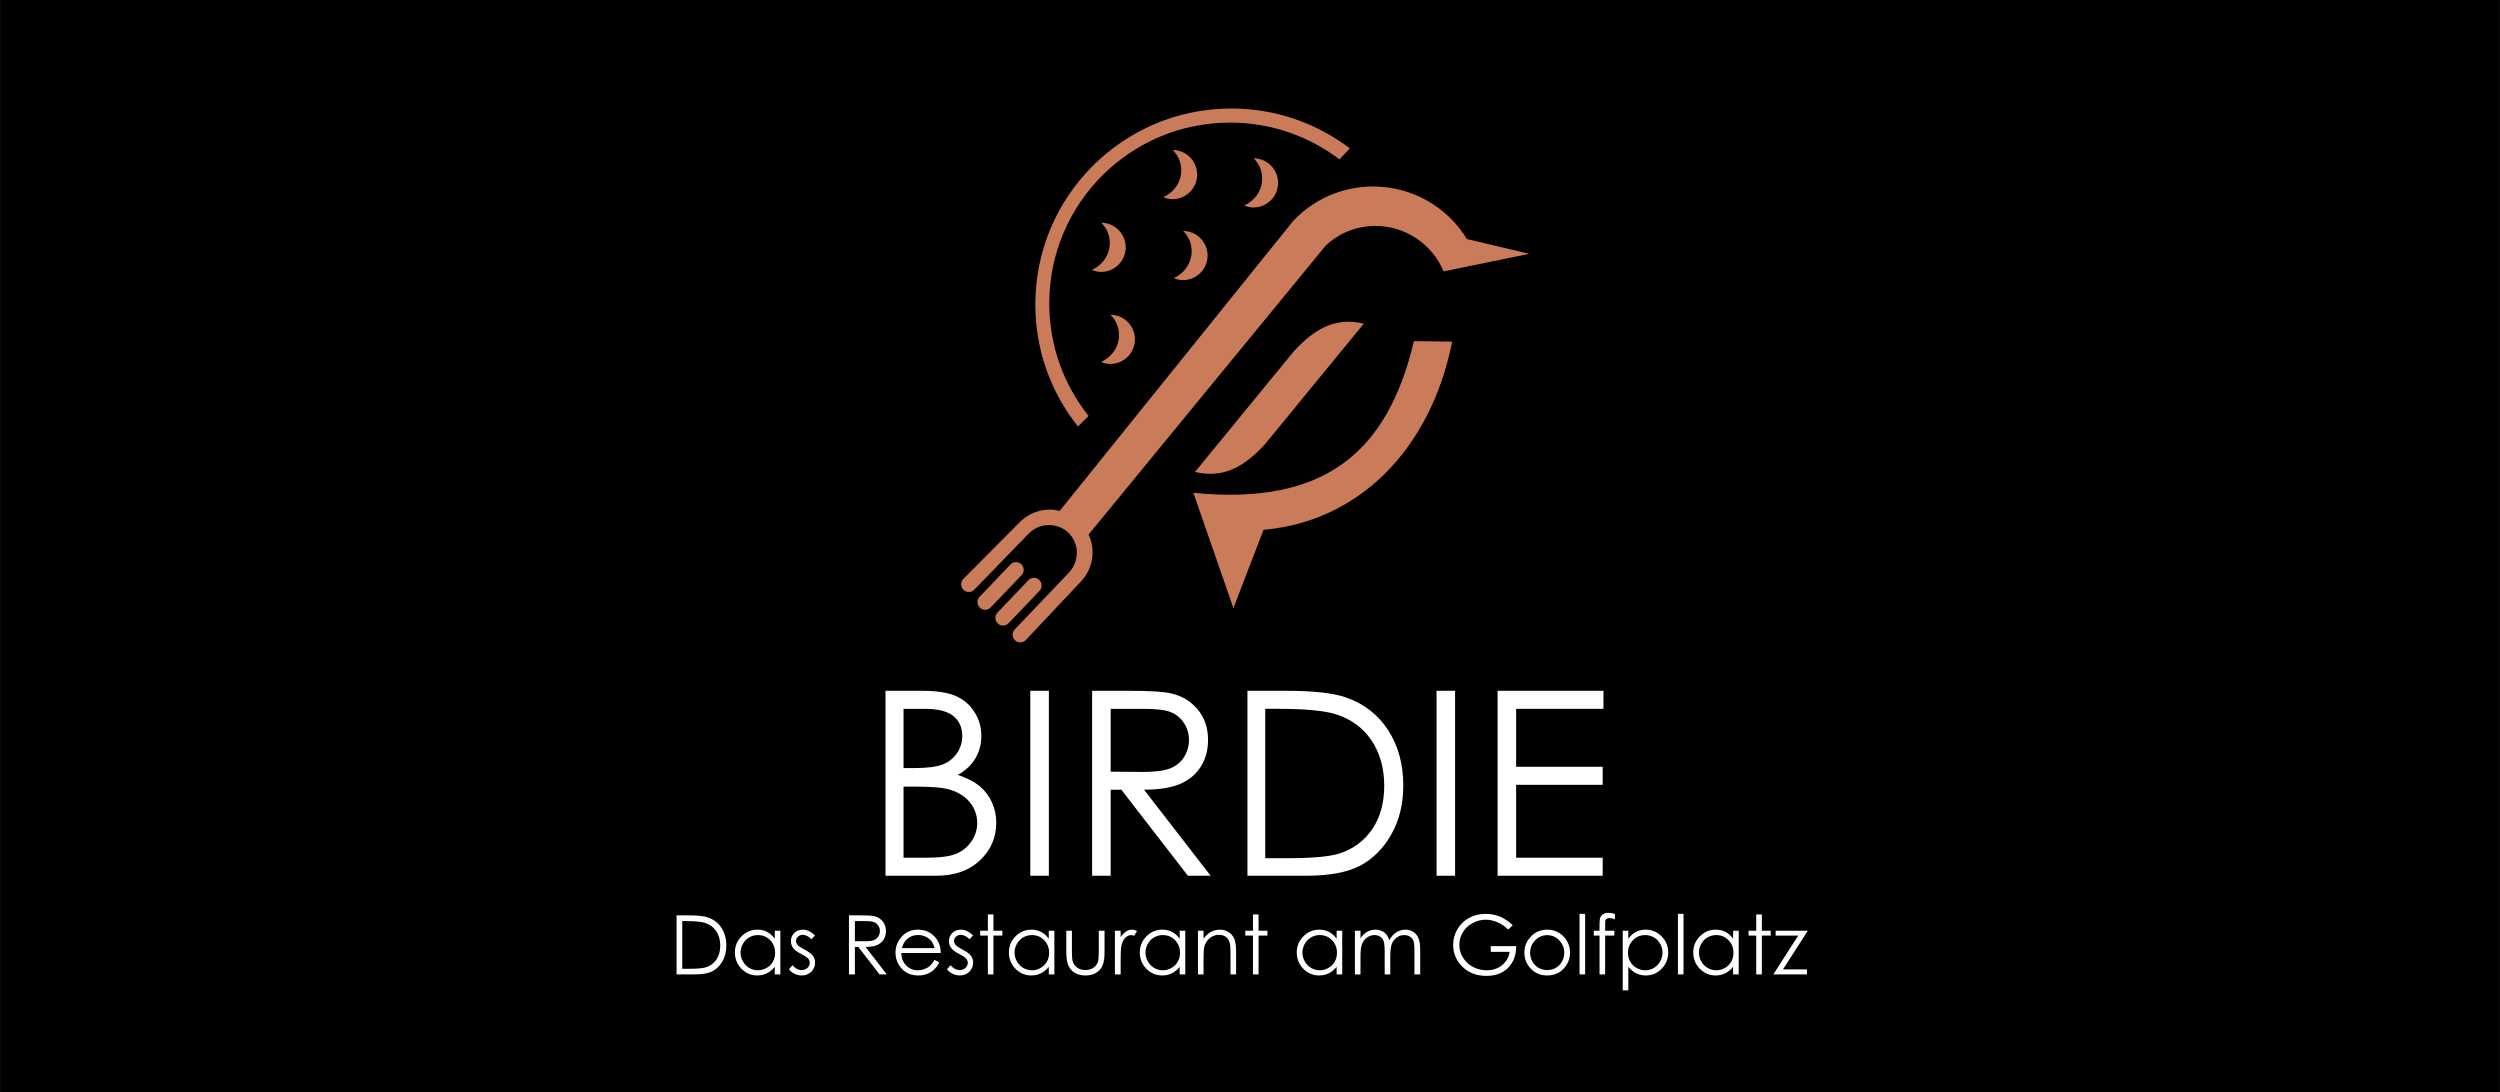
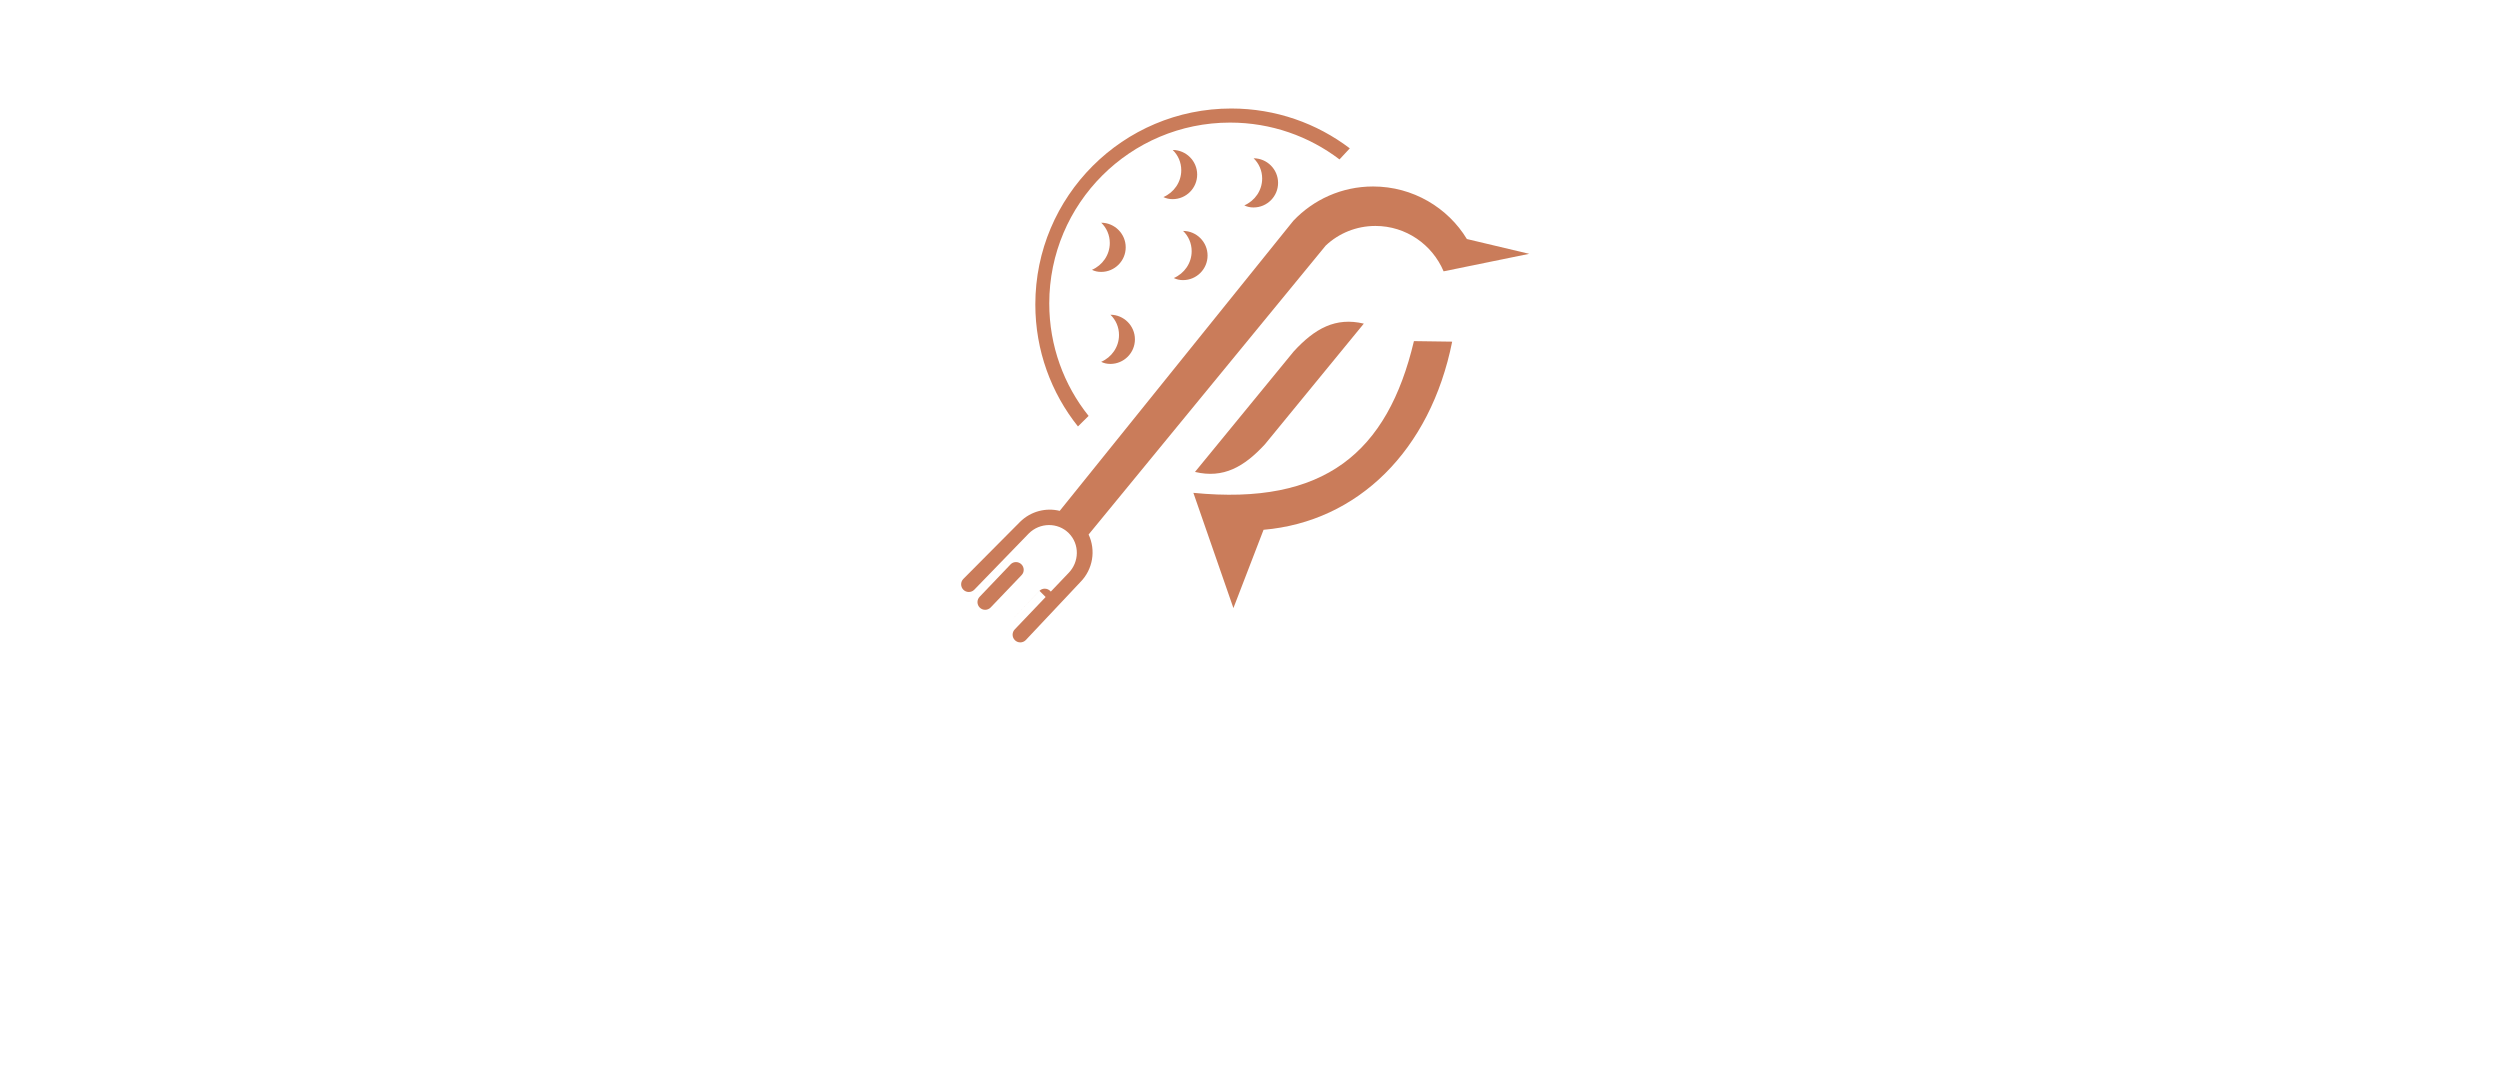
<svg xmlns="http://www.w3.org/2000/svg" xml:space="preserve" width="1900px" height="830px" version="1.1" style="shape-rendering:geometricPrecision; text-rendering:geometricPrecision; image-rendering:optimizeQuality; fill-rule:evenodd; clip-rule:evenodd" viewBox="0 0 1909.043 833.98">
  <defs>
    <style type="text/css">
   
    .fil0 {fill:black}
    .fil2 {fill:#CA7C5A}
    .fil1 {fill:white;fill-rule:nonzero}
   
  </style>
  </defs>
  <g id="Ebene_x0020_1">
-     <rect class="fil0" width="1909.043" height="833.98" />
    <path class="fil1" d="M516.629 744.086l0 -45.088 9.357 0c6.74,0 11.639,0.544 14.684,1.622 4.375,1.539 7.798,4.186 10.257,7.975 2.46,3.778 3.694,8.279 3.694,13.512 0,4.521 -0.973,8.488 -2.93,11.921 -1.946,3.433 -4.49,5.976 -7.598,7.609 -3.119,1.633 -7.494,2.449 -13.115,2.449l-14.349 0zm4.333 -4.27l5.202 0c6.217,0 10.518,-0.387 12.926,-1.162 3.381,-1.109 6.05,-3.087 7.986,-5.955 1.936,-2.878 2.899,-6.385 2.899,-10.529 0,-4.344 -1.047,-8.069 -3.15,-11.147 -2.094,-3.087 -5.024,-5.202 -8.771,-6.342 -2.816,-0.859 -7.452,-1.288 -13.91,-1.288l-3.182 0 0 36.423z" />
-     <path id="1" class="fil1" d="M595.89 710.741l0 33.345 -4.271 0 0 -5.735c-1.8,2.187 -3.809,3.83 -6.049,4.919 -2.229,1.089 -4.678,1.633 -7.326,1.633 -4.71,0 -8.74,-1.706 -12.078,-5.119 -3.339,-3.422 -5.003,-7.566 -5.003,-12.464 0,-4.784 1.685,-8.887 5.055,-12.288 3.36,-3.402 7.41,-5.107 12.152,-5.107 2.731,0 5.201,0.575 7.42,1.726 2.208,1.152 4.155,2.889 5.829,5.223l0 -6.133 4.271 0zm-17.186 3.328c-2.386,0 -4.594,0.586 -6.604,1.758 -2.02,1.162 -3.621,2.805 -4.814,4.919 -1.194,2.114 -1.79,4.354 -1.79,6.72 0,2.334 0.596,4.574 1.8,6.709 1.204,2.135 2.816,3.799 4.846,4.981 2.03,1.194 4.207,1.79 6.531,1.79 2.334,0 4.563,-0.586 6.656,-1.769 2.104,-1.182 3.716,-2.773 4.846,-4.793 1.13,-2.01 1.696,-4.28 1.696,-6.803 0,-3.841 -1.267,-7.054 -3.81,-9.64 -2.532,-2.585 -5.652,-3.872 -9.357,-3.872z" />
    <path id="2" class="fil1" d="M622.401 714.362l-2.763 2.847c-2.292,-2.219 -4.542,-3.329 -6.73,-3.329 -1.392,0 -2.585,0.461 -3.579,1.382 -0.995,0.911 -1.497,1.989 -1.497,3.213 0,1.079 0.408,2.115 1.225,3.088 0.816,1.005 2.543,2.177 5.159,3.527 3.182,1.643 5.348,3.245 6.5,4.773 1.12,1.548 1.685,3.296 1.685,5.233 0,2.742 -0.963,5.055 -2.889,6.96 -1.925,1.894 -4.333,2.847 -7.222,2.847 -1.925,0 -3.757,-0.419 -5.515,-1.257 -1.748,-0.837 -3.192,-1.988 -4.343,-3.464l2.699 -3.066c2.188,2.469 4.522,3.705 6.982,3.705 1.716,0 3.182,-0.555 4.396,-1.654 1.203,-1.099 1.81,-2.397 1.81,-3.883 0,-1.224 -0.398,-2.313 -1.193,-3.276 -0.806,-0.942 -2.606,-2.125 -5.411,-3.548 -3.015,-1.549 -5.066,-3.077 -6.144,-4.584 -1.088,-1.507 -1.632,-3.224 -1.632,-5.16 0,-2.522 0.868,-4.615 2.595,-6.29 1.737,-1.664 3.925,-2.501 6.573,-2.501 3.077,0 6.175,1.475 9.294,4.437z" />
    <path id="3" class="fil1" d="M648.274 698.998l9 0c5.014,0 8.415,0.209 10.194,0.617 2.691,0.607 4.867,1.916 6.542,3.936 1.685,2.009 2.522,4.49 2.522,7.43 0,2.45 -0.575,4.605 -1.737,6.458 -1.152,1.863 -2.805,3.266 -4.961,4.218 -2.146,0.952 -5.118,1.434 -8.907,1.455l16.233 20.974 -5.536 0 -16.234 -20.974 -2.595 0 0 20.974 -4.521 0 0 -45.088zm4.521 4.395l0 15.323 7.787 0.063c3.025,0 5.254,-0.283 6.698,-0.858 1.444,-0.576 2.575,-1.487 3.391,-2.742 0.806,-1.256 1.214,-2.659 1.214,-4.218 0,-1.508 -0.408,-2.889 -1.235,-4.124 -0.816,-1.235 -1.894,-2.114 -3.234,-2.648 -1.329,-0.534 -3.548,-0.796 -6.646,-0.796l-7.975 0z" />
    <path id="4" class="fil1" d="M713.604 733.034l3.621 1.905c-1.193,2.313 -2.564,4.186 -4.124,5.61 -1.559,1.412 -3.307,2.501 -5.254,3.244 -1.957,0.743 -4.155,1.11 -6.614,1.11 -5.464,0 -9.723,-1.78 -12.801,-5.338 -3.076,-3.559 -4.615,-7.578 -4.615,-12.057 0,-4.218 1.309,-7.986 3.915,-11.283 3.296,-4.197 7.723,-6.3 13.26,-6.3 5.704,0 10.268,2.155 13.669,6.457 2.418,3.035 3.652,6.824 3.695,11.377l-30.143 0c0.083,3.862 1.329,7.023 3.726,9.482 2.407,2.47 5.38,3.705 8.906,3.705 1.706,0 3.371,-0.293 4.982,-0.879 1.612,-0.586 2.983,-1.36 4.114,-2.334 1.13,-0.973 2.355,-2.532 3.663,-4.699zm0.041 -8.98c-0.575,-2.293 -1.412,-4.114 -2.511,-5.484 -1.11,-1.371 -2.565,-2.47 -4.375,-3.308 -1.811,-0.837 -3.716,-1.256 -5.704,-1.256 -3.297,0 -6.123,1.047 -8.488,3.15 -1.737,1.539 -3.036,3.831 -3.925,6.898l25.003 0z" />
    <path id="5" class="fil1" d="M743.088 714.362l-2.764 2.847c-2.292,-2.219 -4.542,-3.329 -6.73,-3.329 -1.392,0 -2.585,0.461 -3.579,1.382 -0.994,0.911 -1.497,1.989 -1.497,3.213 0,1.079 0.408,2.115 1.225,3.088 0.816,1.005 2.543,2.177 5.16,3.527 3.181,1.643 5.348,3.245 6.499,4.773 1.12,1.548 1.686,3.296 1.686,5.233 0,2.742 -0.964,5.055 -2.89,6.96 -1.925,1.894 -4.332,2.847 -7.221,2.847 -1.926,0 -3.758,-0.419 -5.516,-1.257 -1.748,-0.837 -3.192,-1.988 -4.343,-3.464l2.7 -3.066c2.187,2.469 4.521,3.705 6.981,3.705 1.716,0 3.182,-0.555 4.396,-1.654 1.203,-1.099 1.81,-2.397 1.81,-3.883 0,-1.224 -0.397,-2.313 -1.192,-3.276 -0.807,-0.942 -2.607,-2.125 -5.412,-3.548 -3.014,-1.549 -5.065,-3.077 -6.144,-4.584 -1.088,-1.507 -1.632,-3.224 -1.632,-5.16 0,-2.522 0.869,-4.615 2.595,-6.29 1.738,-1.664 3.926,-2.501 6.573,-2.501 3.077,0 6.175,1.475 9.295,4.437z" />
-     <polygon id="6" class="fil1" points="754.338,698.307 758.609,698.307 758.609,710.741 765.391,710.741 765.391,714.446 758.609,714.446 758.609,744.086 754.338,744.086 754.338,714.446 748.498,714.446 748.498,710.741 754.338,710.741 " />
    <path id="7" class="fil1" d="M805.131 710.741l0 33.345 -4.27 0 0 -5.735c-1.8,2.187 -3.81,3.83 -6.05,4.919 -2.229,1.089 -4.678,1.633 -7.326,1.633 -4.71,0 -8.739,-1.706 -12.078,-5.119 -3.338,-3.422 -5.003,-7.566 -5.003,-12.464 0,-4.784 1.685,-8.887 5.056,-12.288 3.359,-3.402 7.409,-5.107 12.151,-5.107 2.731,0 5.201,0.575 7.42,1.726 2.209,1.152 4.155,2.889 5.83,5.223l0 -6.133 4.27 0zm-17.185 3.328c-2.387,0 -4.595,0.586 -6.604,1.758 -2.02,1.162 -3.622,2.805 -4.815,4.919 -1.193,2.114 -1.79,4.354 -1.79,6.72 0,2.334 0.597,4.574 1.801,6.709 1.203,2.135 2.815,3.799 4.845,4.981 2.031,1.194 4.208,1.79 6.531,1.79 2.335,0 4.564,-0.586 6.657,-1.769 2.104,-1.182 3.715,-2.773 4.846,-4.793 1.13,-2.01 1.695,-4.28 1.695,-6.803 0,-3.841 -1.266,-7.054 -3.81,-9.64 -2.532,-2.585 -5.651,-3.872 -9.356,-3.872z" />
    <path id="8" class="fil1" d="M814.248 710.741l4.269 0 0 15.563c0,3.8 0.21,6.406 0.618,7.839 0.607,2.041 1.79,3.653 3.517,4.835 1.727,1.183 3.799,1.78 6.196,1.78 2.397,0 4.427,-0.576 6.101,-1.727 1.665,-1.162 2.827,-2.669 3.454,-4.553 0.429,-1.287 0.65,-4.008 0.65,-8.174l0 -15.563 4.395 0 0 16.348c0,4.595 -0.533,8.049 -1.611,10.372 -1.068,2.334 -2.69,4.155 -4.846,5.463 -2.157,1.319 -4.856,1.979 -8.112,1.979 -3.255,0 -5.965,-0.66 -8.142,-1.979 -2.177,-1.308 -3.81,-3.15 -4.878,-5.505 -1.078,-2.355 -1.611,-5.903 -1.611,-10.634l0 -16.044z" />
    <path id="9" class="fil1" d="M851.351 710.741l4.395 0 0 4.877c1.309,-1.926 2.69,-3.349 4.145,-4.291 1.455,-0.931 2.972,-1.402 4.542,-1.402 1.193,0 2.46,0.376 3.81,1.13l-2.24 3.6c-0.9,-0.387 -1.654,-0.586 -2.271,-0.586 -1.434,0 -2.815,0.586 -4.145,1.758 -1.329,1.173 -2.344,3.004 -3.045,5.474 -0.534,1.895 -0.796,5.735 -0.796,11.513l0 11.272 -4.395 0 0 -33.345z" />
    <path id="10" class="fil1" d="M905.094 710.741l0 33.345 -4.27 0 0 -5.735c-1.8,2.187 -3.809,3.83 -6.049,4.919 -2.23,1.089 -4.678,1.633 -7.327,1.633 -4.71,0 -8.739,-1.706 -12.078,-5.119 -3.338,-3.422 -5.003,-7.566 -5.003,-12.464 0,-4.784 1.685,-8.887 5.056,-12.288 3.359,-3.402 7.41,-5.107 12.151,-5.107 2.731,0 5.202,0.575 7.42,1.726 2.209,1.152 4.155,2.889 5.83,5.223l0 -6.133 4.27 0zm-17.185 3.328c-2.387,0 -4.595,0.586 -6.604,1.758 -2.02,1.162 -3.622,2.805 -4.815,4.919 -1.193,2.114 -1.789,4.354 -1.789,6.72 0,2.334 0.596,4.574 1.8,6.709 1.203,2.135 2.815,3.799 4.845,4.981 2.031,1.194 4.208,1.79 6.531,1.79 2.335,0 4.564,-0.586 6.657,-1.769 2.104,-1.182 3.715,-2.773 4.846,-4.793 1.13,-2.01 1.696,-4.28 1.696,-6.803 0,-3.841 -1.267,-7.054 -3.81,-9.64 -2.533,-2.585 -5.652,-3.872 -9.357,-3.872z" />
    <path id="11" class="fil1" d="M914.776 710.741l4.27 0 0 5.976c1.727,-2.282 3.632,-3.988 5.715,-5.107 2.093,-1.121 4.364,-1.685 6.823,-1.685 2.502,0 4.721,0.627 6.657,1.894 1.936,1.266 3.37,2.972 4.291,5.118 0.921,2.135 1.382,5.474 1.382,10.006l0 17.143 -4.271 0 0 -15.888c0,-3.83 -0.167,-6.394 -0.491,-7.682 -0.524,-2.198 -1.487,-3.851 -2.9,-4.971 -1.412,-1.11 -3.254,-1.665 -5.526,-1.665 -2.606,0 -4.94,0.859 -6.991,2.575 -2.062,1.707 -3.423,3.831 -4.071,6.364 -0.408,1.654 -0.618,4.668 -0.618,9.053l0 12.214 -4.27 0 0 -33.345z" />
    <polygon id="12" class="fil1" points="956.776,698.307 961.047,698.307 961.047,710.741 967.829,710.741 967.829,714.446 961.047,714.446 961.047,744.086 956.776,744.086 956.776,714.446 950.936,714.446 950.936,710.741 956.776,710.741 " />
    <path id="13" class="fil1" d="M1024.953 710.741l0 33.345 -4.27 0 0 -5.735c-1.8,2.187 -3.809,3.83 -6.049,4.919 -2.23,1.089 -4.678,1.633 -7.326,1.633 -4.711,0 -8.74,-1.706 -12.078,-5.119 -3.339,-3.422 -5.004,-7.566 -5.004,-12.464 0,-4.784 1.686,-8.887 5.056,-12.288 3.359,-3.402 7.41,-5.107 12.151,-5.107 2.732,0 5.202,0.575 7.42,1.726 2.209,1.152 4.156,2.889 5.83,5.223l0 -6.133 4.27 0zm-17.185 3.328c-2.387,0 -4.594,0.586 -6.604,1.758 -2.02,1.162 -3.621,2.805 -4.815,4.919 -1.193,2.114 -1.789,4.354 -1.789,6.72 0,2.334 0.596,4.574 1.8,6.709 1.203,2.135 2.815,3.799 4.845,4.981 2.031,1.194 4.208,1.79 6.532,1.79 2.334,0 4.563,-0.586 6.656,-1.769 2.104,-1.182 3.715,-2.773 4.846,-4.793 1.13,-2.01 1.696,-4.28 1.696,-6.803 0,-3.841 -1.267,-7.054 -3.81,-9.64 -2.533,-2.585 -5.652,-3.872 -9.357,-3.872z" />
    <path id="14" class="fil1" d="M1034.635 710.741l4.27 0 0 5.767c1.497,-2.125 3.025,-3.684 4.605,-4.668 2.167,-1.277 4.449,-1.915 6.835,-1.915 1.622,0 3.15,0.313 4.605,0.952 1.455,0.628 2.637,1.476 3.558,2.522 0.922,1.057 1.717,2.564 2.397,4.532 1.424,-2.616 3.213,-4.605 5.348,-5.966 2.146,-1.36 4.449,-2.04 6.918,-2.04 2.303,0 4.344,0.586 6.102,1.748 1.769,1.161 3.078,2.783 3.936,4.866 0.858,2.083 1.287,5.202 1.287,9.367l0 18.18 -4.396 0 0 -18.19c0,-3.58 -0.251,-6.029 -0.764,-7.368 -0.513,-1.34 -1.382,-2.418 -2.616,-3.234 -1.235,-0.817 -2.701,-1.225 -4.417,-1.225 -2.072,0 -3.977,0.618 -5.694,1.842 -1.726,1.225 -2.983,2.858 -3.778,4.898 -0.795,2.041 -1.193,5.453 -1.193,10.226l0 13.051 -4.27 0 0 -17.06c0,-4.019 -0.251,-6.75 -0.754,-8.195 -0.502,-1.444 -1.371,-2.595 -2.617,-3.464 -1.256,-0.869 -2.731,-1.298 -4.447,-1.298 -1.989,0 -3.842,0.596 -5.569,1.79 -1.727,1.193 -3.004,2.805 -3.83,4.825 -0.827,2.02 -1.246,5.118 -1.246,9.283l0 14.119 -4.27 0 0 -33.345z" />
    <path id="15" class="fil1" d="M1155.195 706.554l-3.496 3.308c-2.522,-2.471 -5.285,-4.344 -8.289,-5.621 -3.004,-1.277 -5.934,-1.915 -8.791,-1.915 -3.549,0 -6.929,0.869 -10.132,2.606 -3.213,1.737 -5.704,4.092 -7.462,7.075 -1.769,2.972 -2.648,6.112 -2.648,9.431 0,3.391 0.911,6.614 2.732,9.68 1.821,3.057 4.343,5.453 7.556,7.201 3.224,1.748 6.741,2.627 10.571,2.627 4.647,0 8.582,-1.308 11.795,-3.914 3.213,-2.606 5.119,-5.997 5.715,-10.152l-14.381 0 0 -4.396 19.468 0c-0.042,6.96 -2.114,12.496 -6.217,16.589 -4.114,4.092 -9.598,6.144 -16.485,6.144 -8.352,0 -14.967,-2.837 -19.843,-8.52 -3.748,-4.375 -5.621,-9.43 -5.621,-15.176 0,-4.26 1.078,-8.237 3.223,-11.921 2.157,-3.674 5.108,-6.552 8.855,-8.624 3.757,-2.073 7.996,-3.109 12.727,-3.109 3.83,0 7.441,0.691 10.822,2.062 3.381,1.382 6.688,3.579 9.901,6.625z" />
    <path id="16" class="fil1" d="M1181.497 709.925c5.138,0 9.409,1.852 12.789,5.568 3.077,3.38 4.616,7.389 4.616,12.015 0,4.647 -1.623,8.708 -4.878,12.183 -3.244,3.474 -7.43,5.212 -12.527,5.212 -5.129,0 -9.326,-1.738 -12.571,-5.212 -3.254,-3.475 -4.877,-7.536 -4.877,-12.183 0,-4.605 1.539,-8.604 4.616,-11.984 3.381,-3.736 7.661,-5.599 12.832,-5.599zm-0.022 4.207c-3.569,0 -6.625,1.308 -9.189,3.935 -2.564,2.627 -3.841,5.809 -3.841,9.535 0,2.397 0.586,4.636 1.748,6.719 1.172,2.072 2.753,3.674 4.741,4.804 1.978,1.13 4.165,1.696 6.541,1.696 2.376,0 4.564,-0.566 6.542,-1.696 1.988,-1.13 3.569,-2.732 4.741,-4.804 1.162,-2.083 1.748,-4.322 1.748,-6.719 0,-3.726 -1.287,-6.908 -3.862,-9.535 -2.565,-2.627 -5.62,-3.935 -9.169,-3.935z" />
    <polygon id="17" class="fil1" points="1206.176,697.867 1210.446,697.867 1210.446,744.086 1206.176,744.086 " />
    <path id="18" class="fil1" d="M1233.189 697.909l0 4.176c-1.581,-0.68 -2.941,-1.015 -4.071,-1.015 -0.848,0 -1.549,0.168 -2.104,0.502 -0.555,0.336 -0.911,0.722 -1.047,1.162 -0.146,0.44 -0.22,1.612 -0.22,3.506l0 4.501 7.002 0 0 3.705 -7.012 0 -0.021 29.64 -4.27 0 0 -29.64 -4.396 0 0 -3.705 4.396 0 0 -5.191c0,-2.387 0.219,-4.093 0.659,-5.108 0.44,-1.015 1.193,-1.842 2.25,-2.459 1.047,-0.618 2.324,-0.932 3.821,-0.932 1.392,0 3.066,0.282 5.013,0.858z" />
    <path id="19" class="fil1" d="M1239.155 710.741l4.27 0 0 6.133c1.696,-2.334 3.642,-4.071 5.851,-5.223 2.208,-1.151 4.668,-1.726 7.389,-1.726 4.741,0 8.792,1.705 12.162,5.107 3.37,3.401 5.055,7.504 5.055,12.288 0,4.898 -1.675,9.042 -5.013,12.464 -3.339,3.413 -7.369,5.119 -12.089,5.119 -2.648,0 -5.087,-0.555 -7.316,-1.654 -2.229,-1.11 -4.238,-2.753 -6.039,-4.94l0 17.96 -4.27 0 0 -45.528zm17.196 3.328c-3.716,0 -6.834,1.287 -9.367,3.872 -2.543,2.586 -3.81,5.799 -3.81,9.64 0,2.523 0.565,4.793 1.696,6.803 1.13,2.02 2.752,3.611 4.856,4.793 2.114,1.183 4.343,1.769 6.677,1.769 2.303,0 4.469,-0.596 6.5,-1.79 2.03,-1.182 3.642,-2.846 4.845,-4.981 1.204,-2.135 1.801,-4.375 1.801,-6.709 0,-2.366 -0.597,-4.606 -1.79,-6.72 -1.193,-2.114 -2.794,-3.757 -4.814,-4.919 -2.01,-1.172 -4.218,-1.758 -6.594,-1.758z" />
    <polygon id="20" class="fil1" points="1281.303,697.867 1285.573,697.867 1285.573,744.086 1281.303,744.086 " />
    <path id="21" class="fil1" d="M1327.72 710.741l0 33.345 -4.27 0 0 -5.735c-1.801,2.187 -3.81,3.83 -6.05,4.919 -2.229,1.089 -4.678,1.633 -7.326,1.633 -4.71,0 -8.74,-1.706 -12.078,-5.119 -3.339,-3.422 -5.003,-7.566 -5.003,-12.464 0,-4.784 1.685,-8.887 5.055,-12.288 3.36,-3.402 7.41,-5.107 12.152,-5.107 2.731,0 5.201,0.575 7.42,1.726 2.208,1.152 4.155,2.889 5.83,5.223l0 -6.133 4.27 0zm-17.185 3.328c-2.387,0 -4.595,0.586 -6.605,1.758 -2.019,1.162 -3.621,2.805 -4.814,4.919 -1.193,2.114 -1.79,4.354 -1.79,6.72 0,2.334 0.597,4.574 1.801,6.709 1.203,2.135 2.815,3.799 4.845,4.981 2.03,1.194 4.207,1.79 6.531,1.79 2.334,0 4.564,-0.586 6.656,-1.769 2.104,-1.182 3.716,-2.773 4.846,-4.793 1.131,-2.01 1.696,-4.28 1.696,-6.803 0,-3.841 -1.267,-7.054 -3.81,-9.64 -2.532,-2.585 -5.652,-3.872 -9.356,-3.872z" />
    <polygon id="22" class="fil1" points="1341.106,698.307 1345.377,698.307 1345.377,710.741 1352.159,710.741 1352.159,714.446 1345.377,714.446 1345.377,744.086 1341.106,744.086 1341.106,714.446 1335.266,714.446 1335.266,710.741 1341.106,710.741 " />
    <polygon id="23" class="fil1" points="1355.917,710.741 1380.47,710.741 1361.568,740.255 1379.842,740.255 1379.842,744.086 1354.158,744.086 1373.144,714.446 1355.917,714.446 " />
    <path class="fil1" d="M676.184 527.527l27.832 0c11.211,0 19.833,1.312 25.832,3.967 6.033,2.655 10.786,6.753 14.261,12.261 3.508,5.474 5.245,11.605 5.245,18.292 0,6.294 -1.541,11.999 -4.59,17.146 -3.048,5.146 -7.539,9.309 -13.44,12.523 7.343,2.491 12.982,5.409 16.915,8.785 3.967,3.344 7.016,7.409 9.212,12.195 2.197,4.754 3.311,9.933 3.311,15.506 0,11.343 -4.13,20.948 -12.424,28.783 -8.294,7.835 -19.408,11.769 -33.373,11.769l-38.781 0 0 -141.227zm13.768 13.769l0 45.239 8.098 0c9.834,0 17.079,-0.917 21.701,-2.72 4.622,-1.836 8.294,-4.721 10.983,-8.655 2.72,-3.934 4.064,-8.327 4.064,-13.113 0,-6.458 -2.262,-11.539 -6.785,-15.244 -4.557,-3.671 -11.769,-5.507 -21.669,-5.507l-16.392 0zm0 59.402l0 54.288 17.539 0c10.326,0 17.899,-1.017 22.718,-3.016 4.819,-2.033 8.687,-5.213 11.605,-9.507 2.918,-4.295 4.393,-8.95 4.393,-13.933 0,-6.294 -2.066,-11.802 -6.163,-16.489 -4.098,-4.656 -9.737,-7.868 -16.916,-9.606 -4.819,-1.147 -13.211,-1.737 -25.177,-1.737l-7.999 0z" />
    <polygon id="1" class="fil1" points="786.759,527.527 800.921,527.527 800.921,668.754 786.759,668.754 " />
    <path id="2" class="fil1" d="M833.966 527.527l28.193 0c15.702,0 26.357,0.656 31.93,1.934 8.425,1.902 15.243,6 20.488,12.327 5.278,6.294 7.901,14.064 7.901,23.275 0,7.671 -1.803,14.425 -5.442,20.227 -3.605,5.835 -8.786,10.228 -15.539,13.211 -6.72,2.984 -16.03,4.491 -27.898,4.557l50.846 65.696 -17.342 0 -50.845 -65.696 -8.131 0 0 65.696 -14.161 0 0 -141.227zm14.161 13.769l0 47.993 24.391 0.197c9.474,0 16.456,-0.885 20.98,-2.688 4.525,-1.803 8.065,-4.655 10.622,-8.589 2.524,-3.934 3.803,-8.327 3.803,-13.211 0,-4.721 -1.279,-9.049 -3.869,-12.917 -2.557,-3.868 -5.933,-6.622 -10.129,-8.294 -4.164,-1.672 -11.114,-2.491 -20.817,-2.491l-24.981 0z" />
    <path id="3" class="fil1" d="M952.573 668.754l0 -141.227 29.307 0c21.112,0 36.455,1.705 45.994,5.081 13.703,4.82 24.423,13.114 32.127,24.981 7.704,11.834 11.572,25.93 11.572,42.322 0,14.162 -3.049,26.586 -9.179,37.339 -6.097,10.753 -14.064,18.719 -23.8,23.833 -9.769,5.114 -23.473,7.671 -41.076,7.671l-44.945 0zm13.572 -13.375l16.292 0c19.473,0 32.947,-1.213 40.487,-3.639 10.589,-3.475 18.948,-9.671 25.013,-18.654 6.065,-9.014 9.081,-19.996 9.081,-32.979 0,-13.604 -3.279,-25.274 -9.868,-34.913 -6.557,-9.671 -15.735,-16.293 -27.471,-19.866 -8.819,-2.688 -23.342,-4.032 -43.569,-4.032l-9.965 0 0 114.083z" />
    <polygon id="4" class="fil1" points="1096.979,527.527 1111.141,527.527 1111.141,668.754 1096.979,668.754 " />
    <polygon id="5" class="fil1" points="1143.596,527.527 1224.438,527.527 1224.438,541.296 1157.758,541.296 1157.758,585.552 1223.847,585.552 1223.847,599.321 1157.758,599.321 1157.758,654.986 1223.847,654.986 1223.847,668.754 1143.596,668.754 " />
    <g id="_582192504">
      <g>
        <path class="fil2" d="M964.874 404.57c71.889,-6.191 127.391,-60.419 144.034,-143.67l-29.204 -0.41c-20.138,85.006 -68.26,125.731 -168.422,115.867l30.571 88.002 23.021 -59.789z" />
        <path class="fil2" d="M912.507 360.394l75.476 -92.109c16.041,-17.425 31.857,-26.285 53.455,-21.151l-75.477 92.11c-16.041,17.424 -31.857,26.284 -53.454,21.15z" />
      </g>
      <g>
        <path class="fil2" d="M780.103 439.172l-23.688 24.783c-2.289,2.289 -6.001,2.289 -8.29,0 -2.29,-2.289 -2.29,-6.001 0,-8.29l23.698 -24.827c2.156,-2.164 5.868,-2.164 8.157,0.125 2.29,2.29 2.29,6.001 0.123,8.209z" />
-         <path class="fil2" d="M793.774 451.191l-23.687 24.783c-2.29,2.29 -6.002,2.29 -8.291,0 -2.289,-2.289 -2.289,-6.001 0,-8.29l23.699 -24.827c2.156,-2.164 5.867,-2.164 8.157,0.125 2.289,2.29 2.289,6.001 0.122,8.209z" />
+         <path class="fil2" d="M793.774 451.191l-23.687 24.783l23.699 -24.827c2.156,-2.164 5.867,-2.164 8.157,0.125 2.289,2.29 2.289,6.001 0.122,8.209z" />
      </g>
      <path class="fil2" d="M831.264 408.189l181.11 -220.695c10.005,-9.368 23.318,-14.951 37.935,-14.951 23.379,0 43.421,14.281 52.063,34.657l65.365 -13.366 -47.593 -11.298c-14.446,-23.849 -41.14,-40.129 -71.636,-40.129 -23.984,0 -45.616,10.069 -60.9,26.21l-178.395 221.504c-10.469,-2.595 -22.097,0.26 -30.35,8.465l-43.215 43.483c-2.289,2.29 -2.289,6.001 0,8.291 2.289,2.289 6.001,2.289 8.29,0l41.653 -42.978c8.472,-8.442 22.175,-8.598 30.529,-0.244 8.355,8.355 8.198,22.057 -0.326,30.604l-40.84 42.815c-2.289,2.289 -2.289,6.001 0,8.29 2.289,2.289 6.001,2.289 8.29,0l41.59 -44.18c9.866,-9.864 12.053,-24.523 6.43,-36.478z" />
      <path class="fil2" d="M1022.87 121.737l7.858 -8.455c-25.084,-19.055 -56.464,-30.417 -90.498,-30.417 -82.644,0 -149.641,66.997 -149.641,149.642 0,35.226 12.173,67.611 32.551,93.144l8.132 -8.042c-18.811,-23.507 -30.044,-53.392 -30.044,-85.901 0,-76.266 61.825,-138.091 138.092,-138.091 31.407,0 60.366,10.484 83.55,28.12z" />
      <g>
        <path class="fil2" d="M833.821 206.062c2.224,1.106 4.568,1.577 7.022,1.577 10.36,0 18.759,-8.399 18.759,-18.76 0,-10.361 -8.399,-18.76 -18.693,-18.802 4.068,3.912 6.547,9.403 6.547,15.473 0,9.185 -5.676,17.044 -13.635,20.512z" />
        <path class="fil2" d="M888.398 150.502c2.224,1.106 4.568,1.577 7.022,1.577 10.361,0 18.76,-8.399 18.76,-18.76 0,-10.361 -8.399,-18.76 -18.693,-18.802 4.067,3.912 6.546,9.403 6.546,15.473 0,9.185 -5.675,17.044 -13.635,20.512z" />
        <path class="fil2" d="M950.182 156.849c2.224,1.106 4.568,1.577 7.021,1.577 10.361,0 18.76,-8.399 18.76,-18.76 0,-10.361 -8.399,-18.759 -18.693,-18.802 4.067,3.912 6.546,9.403 6.546,15.473 0,9.185 -5.675,17.044 -13.634,20.512z" />
        <path class="fil2" d="M896.339 212.329c2.224,1.106 4.568,1.577 7.022,1.577 10.36,0 18.759,-8.399 18.759,-18.759 0,-10.361 -8.399,-18.76 -18.692,-18.803 4.067,3.912 6.546,9.403 6.546,15.473 0,9.185 -5.675,17.045 -13.635,20.512z" />
        <path class="fil2" d="M840.859 276.326c2.224,1.106 4.567,1.577 7.022,1.577 10.36,0 18.759,-8.399 18.759,-18.76 0,-10.361 -8.399,-18.76 -18.693,-18.802 4.068,3.912 6.547,9.403 6.547,15.473 0,9.185 -5.676,17.044 -13.635,20.512z" />
      </g>
    </g>
  </g>
</svg>